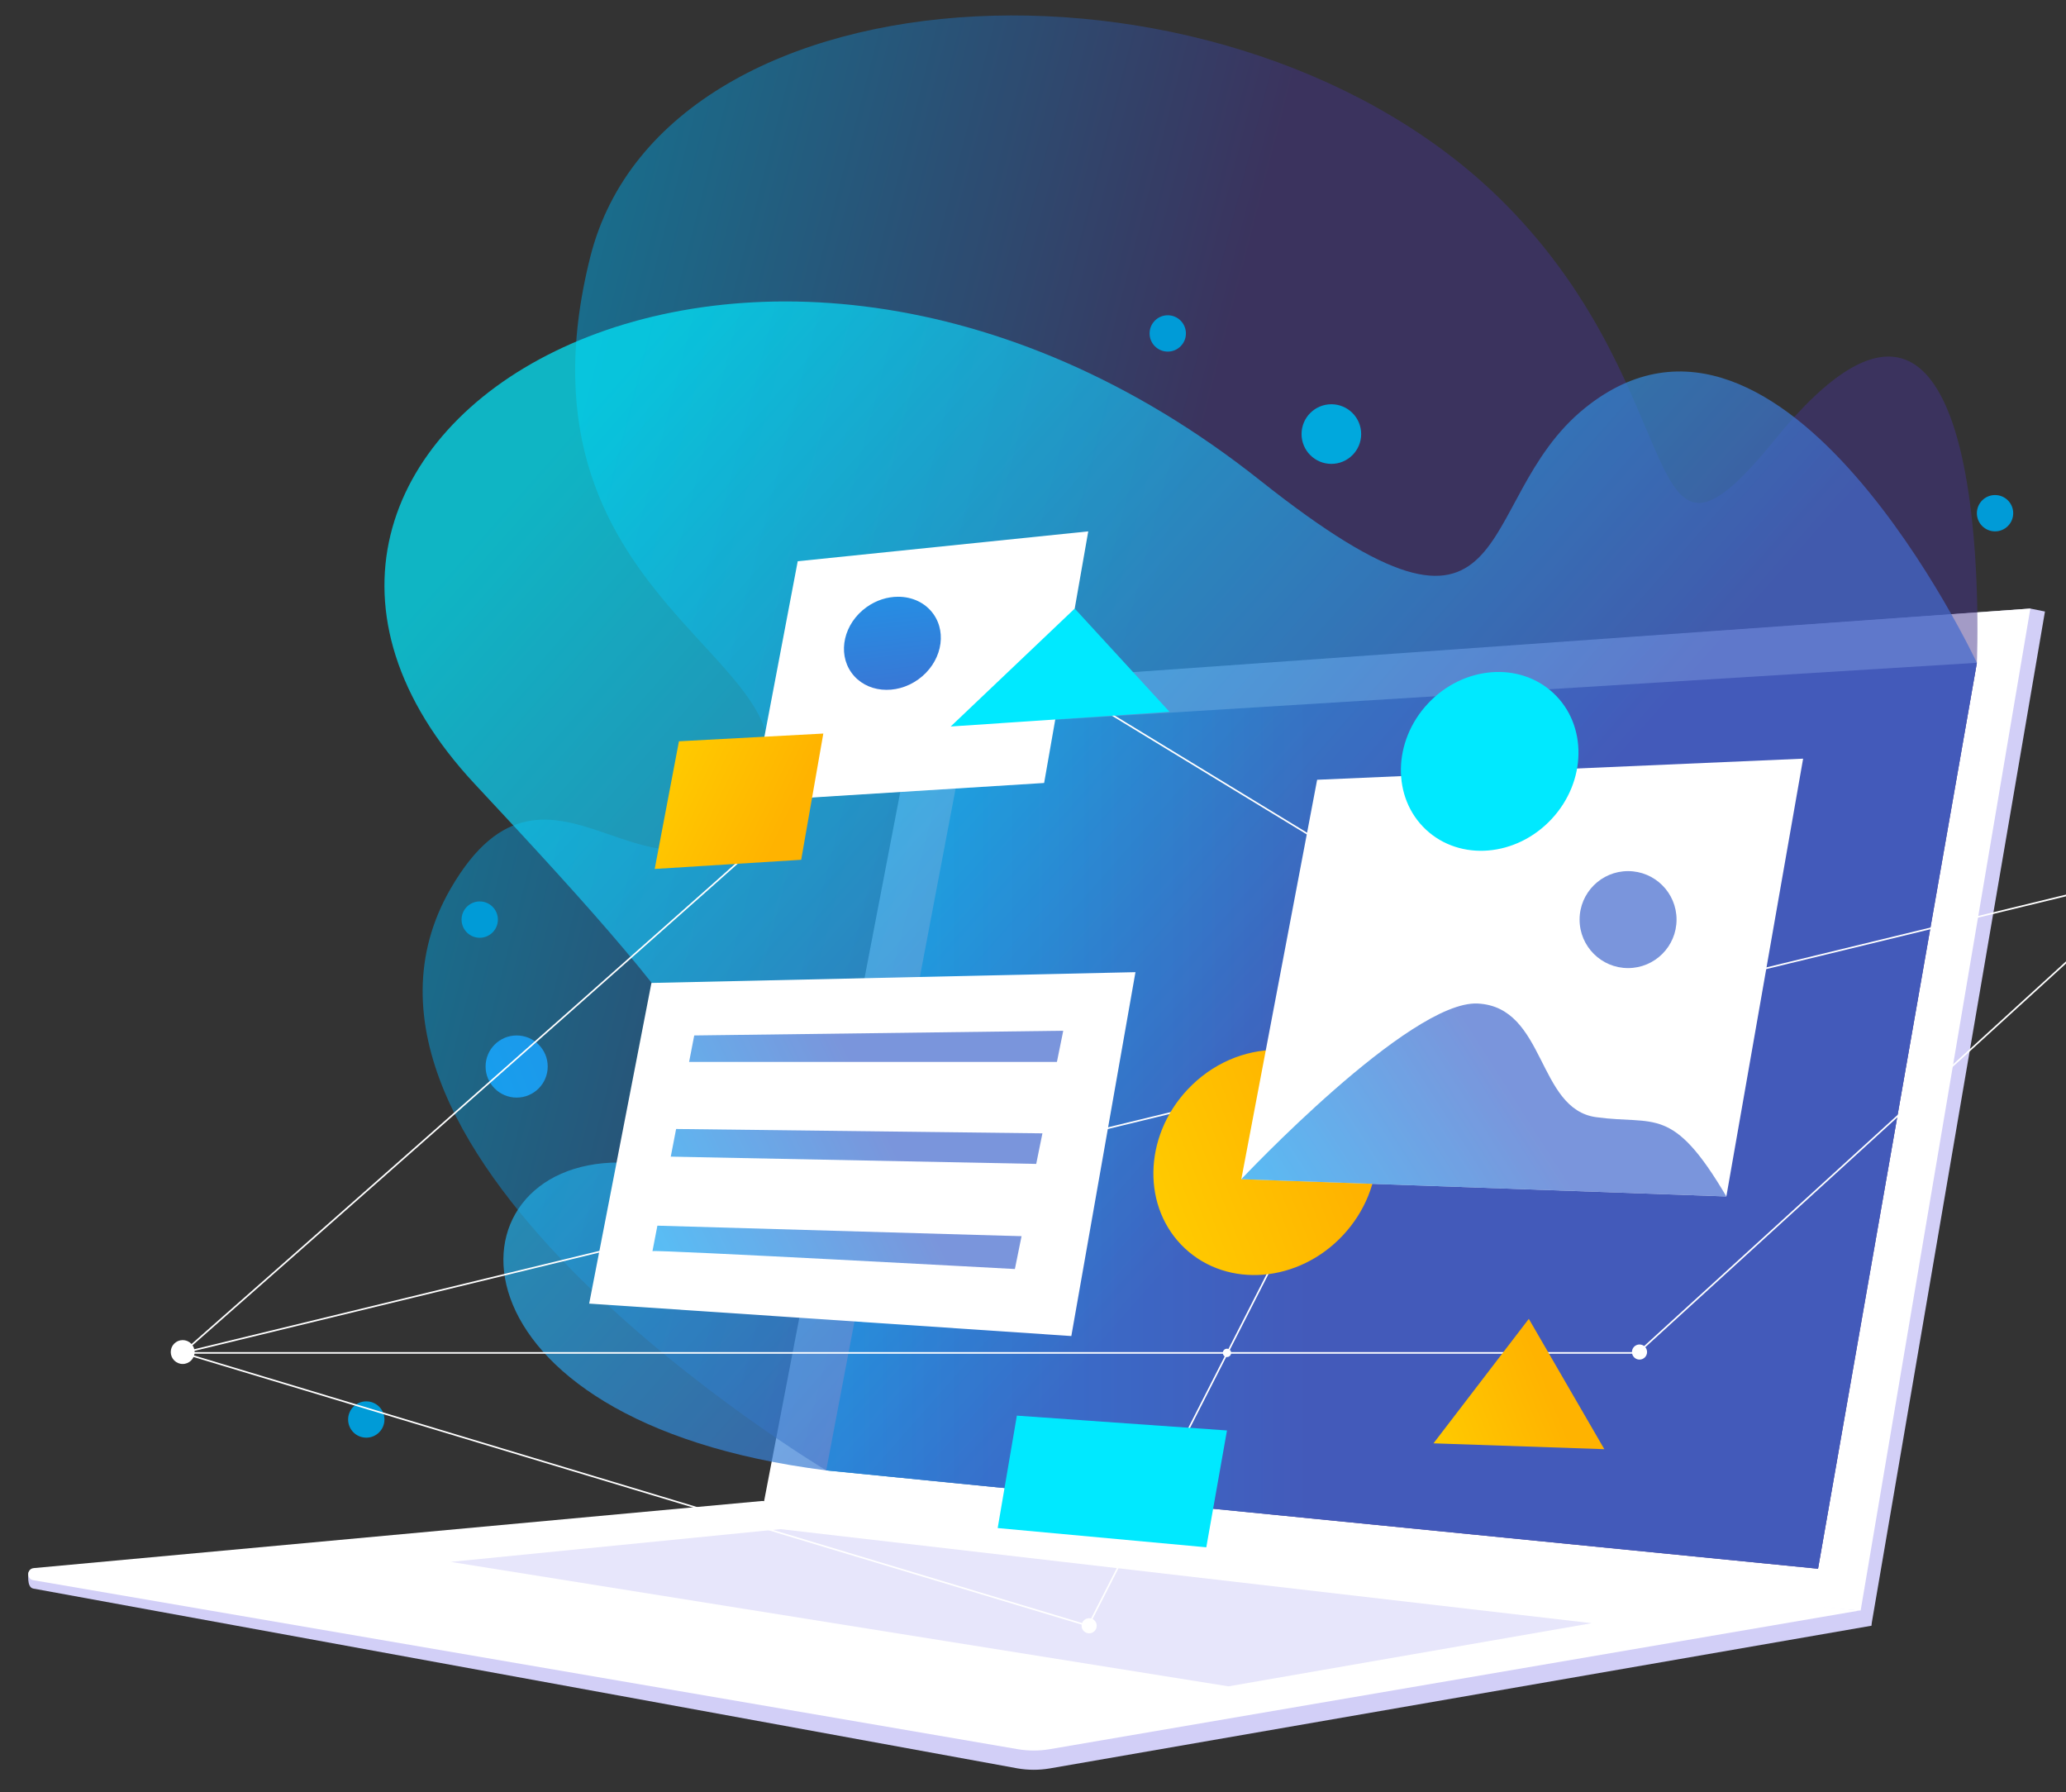
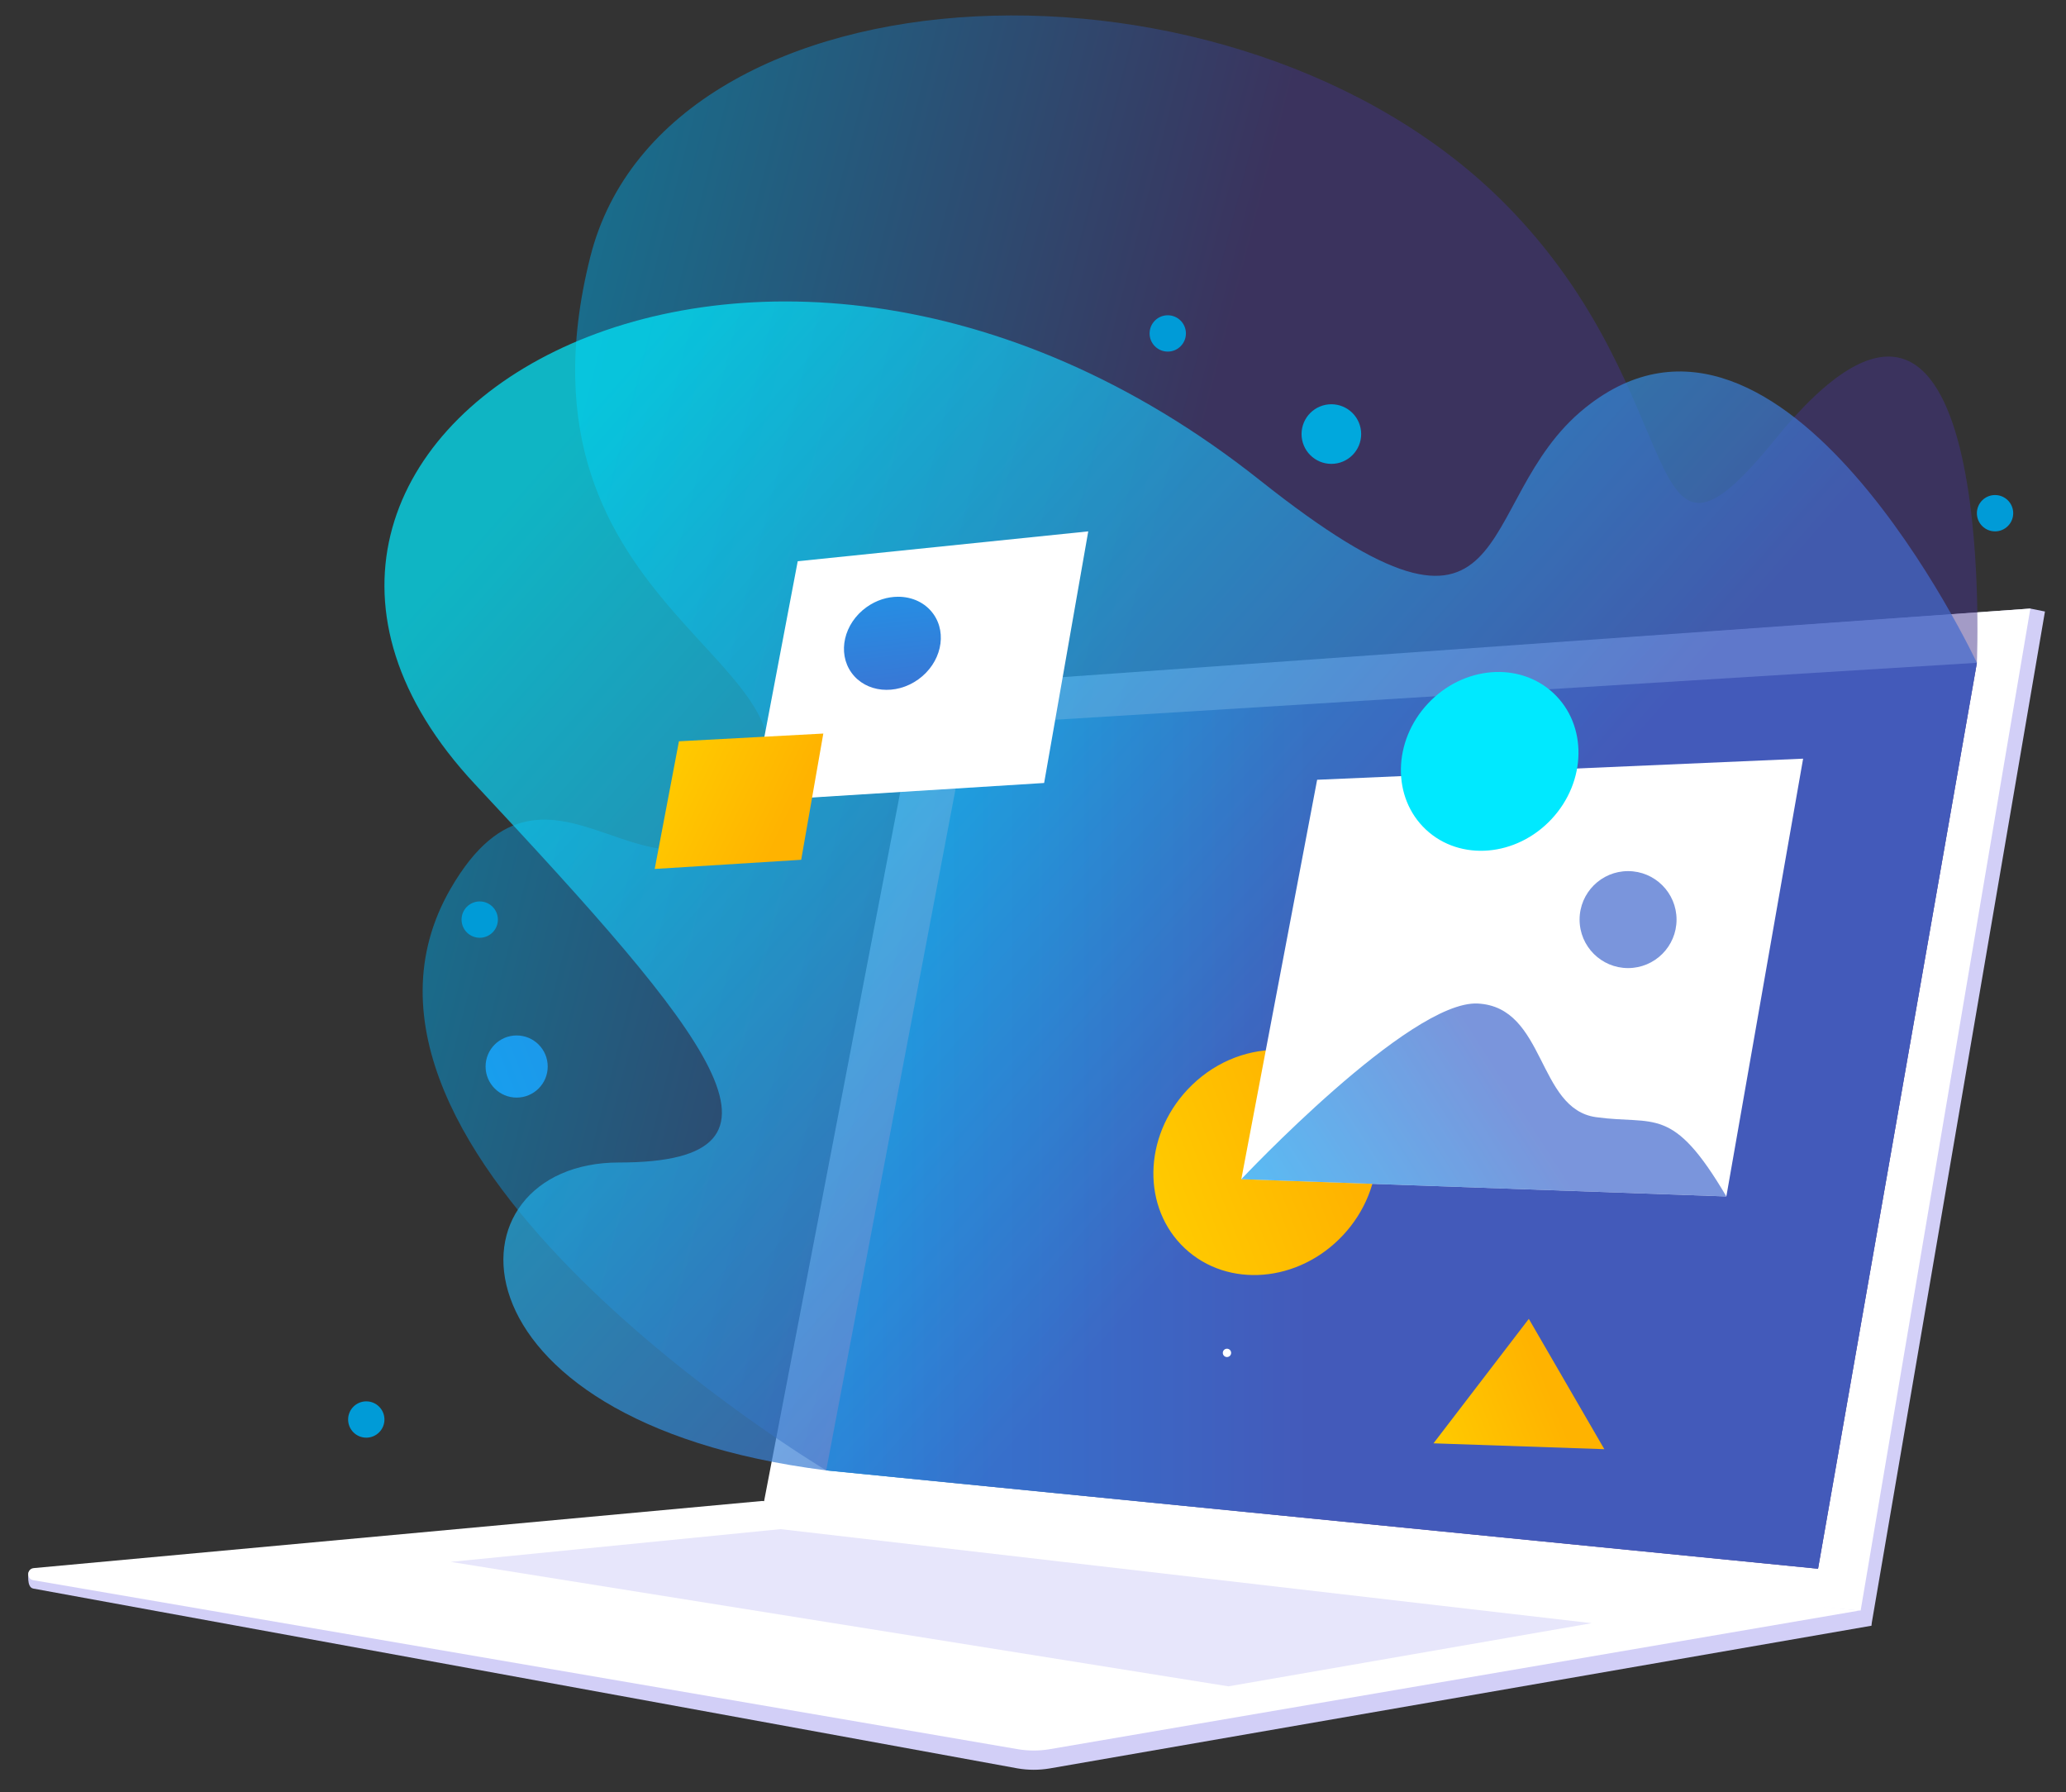
<svg xmlns="http://www.w3.org/2000/svg" xmlns:ns1="http://www.inkscape.org/namespaces/inkscape" xmlns:ns2="http://sodipodi.sourceforge.net/DTD/sodipodi-0.dtd" width="113mm" height="98mm" viewBox="0 0 113 98" version="1.1" id="svg1263" ns1:export-filename="bitmap.png" ns1:export-xdpi="96" ns1:export-ydpi="96" ns1:version="1.2.2 (b0a8486541, 2022-12-01)" ns2:docname="drawing.svg">
  <rect x="0" y="0" width="113" height="98" fill="#333333" stroke="none" />
  <ns2:namedview id="namedview1265" pagecolor="#ffffff" bordercolor="#000000" borderopacity="0.25" ns1:showpageshadow="2" ns1:pageopacity="0.0" ns1:pagecheckerboard="0" ns1:deskcolor="#d1d1d1" ns1:document-units="mm" showgrid="false" ns1:zoom="0.77147868" ns1:cx="396.6409" ns1:cy="250.16894" ns1:window-width="1920" ns1:window-height="1008" ns1:window-x="1920" ns1:window-y="0" ns1:window-maximized="1" ns1:current-layer="layer1" />
  <defs id="defs1260">
    <clipPath clipPathUnits="userSpaceOnUse" id="clipPath654">
      <path d="M 0,500 H 750 V 0 H 0 Z" id="path652" />
    </clipPath>
    <linearGradient x1="0" y1="0" x2="1" y2="0" gradientUnits="userSpaceOnUse" gradientTransform="matrix(96.027,38.235,38.235,-96.027,526.41,145.738)" spreadMethod="pad" id="linearGradient644">
      <stop style="stop-opacity:1;stop-color:#ffe600" offset="0" id="stop638" />
      <stop style="stop-opacity:1;stop-color:#ffb300" offset="0.42" id="stop640" />
      <stop style="stop-opacity:1;stop-color:#ffb300" offset="1" id="stop642" />
    </linearGradient>
    <clipPath clipPathUnits="userSpaceOnUse" id="clipPath552">
      <path d="M 0,500 H 750 V 0 H 0 Z" id="path550" />
    </clipPath>
    <clipPath clipPathUnits="userSpaceOnUse" id="clipPath564">
      <path d="m 518.949,221.784 h 75.153 v -29.892 h -75.153 z" id="path562" />
    </clipPath>
    <linearGradient x1="0" y1="0" x2="1" y2="0" gradientUnits="userSpaceOnUse" gradientTransform="matrix(126.121,81.424,81.424,-126.121,512.083,167.588)" spreadMethod="pad" id="linearGradient576">
      <stop style="stop-opacity:1;stop-color:#00baff" offset="0" id="stop570" />
      <stop style="stop-opacity:1;stop-color:#446acd" offset="0.42" id="stop572" />
      <stop style="stop-opacity:1;stop-color:#446acd" offset="1" id="stop574" />
    </linearGradient>
    <clipPath clipPathUnits="userSpaceOnUse" id="clipPath598">
      <path d="m 571.361,242.29 h 15.023 v -15.024 h -15.023 z" id="path596" />
    </clipPath>
    <linearGradient x1="0" y1="0" x2="1" y2="0" gradientUnits="userSpaceOnUse" gradientTransform="matrix(123.919,80.003,80.003,-123.919,502.32,185.355)" spreadMethod="pad" id="linearGradient610">
      <stop style="stop-opacity:1;stop-color:#00baff" offset="0" id="stop604" />
      <stop style="stop-opacity:1;stop-color:#446acd" offset="0.42" id="stop606" />
      <stop style="stop-opacity:1;stop-color:#446acd" offset="1" id="stop608" />
    </linearGradient>
    <linearGradient x1="0" y1="0" x2="1" y2="0" gradientUnits="userSpaceOnUse" gradientTransform="matrix(141.886,56.494,56.494,-141.886,473.521,177.593)" spreadMethod="pad" id="linearGradient542">
      <stop style="stop-opacity:1;stop-color:#ffe600" offset="0" id="stop536" />
      <stop style="stop-opacity:1;stop-color:#ffb300" offset="0.42" id="stop538" />
      <stop style="stop-opacity:1;stop-color:#ffb300" offset="1" id="stop540" />
    </linearGradient>
    <clipPath clipPathUnits="userSpaceOnUse" id="clipPath518">
      <path d="M 0,500 H 750 V 0 H 0 Z" id="path516" />
    </clipPath>
    <linearGradient x1="0" y1="0" x2="1" y2="0" gradientUnits="userSpaceOnUse" gradientTransform="matrix(96.2,-45.336,-45.336,-96.2,407.903,268.766)" spreadMethod="pad" id="linearGradient508">
      <stop style="stop-opacity:1;stop-color:#ffe600" offset="0" id="stop502" />
      <stop style="stop-opacity:1;stop-color:#ffb300" offset="0.42" id="stop504" />
      <stop style="stop-opacity:1;stop-color:#ffb300" offset="1" id="stop506" />
    </linearGradient>
    <clipPath clipPathUnits="userSpaceOnUse" id="clipPath414">
-       <path d="M 0,500 H 750 V 0 H 0 Z" id="path412" />
-     </clipPath>
+       </clipPath>
    <clipPath clipPathUnits="userSpaceOnUse" id="clipPath438">
      <path d="m 427.71,217.561 h 63.65 v -36.912 h -63.65 z" id="path436" />
    </clipPath>
    <linearGradient x1="0" y1="0" x2="1" y2="0" gradientUnits="userSpaceOnUse" gradientTransform="matrix(120.317,58.389,58.389,-120.317,413.63,176.711)" spreadMethod="pad" id="linearGradient450">
      <stop style="stop-opacity:1;stop-color:#00baff" offset="0" id="stop444" />
      <stop style="stop-opacity:1;stop-color:#446acd" offset="0.42" id="stop446" />
      <stop style="stop-opacity:1;stop-color:#446acd" offset="1" id="stop448" />
    </linearGradient>
    <linearGradient x1="0" y1="0" x2="1" y2="0" gradientUnits="userSpaceOnUse" gradientTransform="matrix(29.5,-118.775,-109.386,-12.614,456.297,312.16)" spreadMethod="pad" id="linearGradient404">
      <stop style="stop-opacity:1;stop-color:#00baff" offset="0" id="stop398" />
      <stop style="stop-opacity:1;stop-color:#446acd" offset="0.42" id="stop400" />
      <stop style="stop-opacity:1;stop-color:#446acd" offset="1" id="stop402" />
    </linearGradient>
    <clipPath clipPathUnits="userSpaceOnUse" id="clipPath380">
      <path d="M 0,500 H 750 V 0 H 0 Z" id="path378" />
    </clipPath>
    <linearGradient x1="0" y1="0" x2="1" y2="0" gradientUnits="userSpaceOnUse" gradientTransform="matrix(365.408,138.563,138.563,-365.408,348.439,189.938)" spreadMethod="pad" id="linearGradient370">
      <stop style="stop-opacity:1;stop-color:#00baff" offset="0" id="stop364" />
      <stop style="stop-opacity:1;stop-color:#446acd" offset="0.42" id="stop366" />
      <stop style="stop-opacity:1;stop-color:#446acd" offset="1" id="stop368" />
    </linearGradient>
    <clipPath clipPathUnits="userSpaceOnUse" id="clipPath296">
      <path d="M 0,500 H 750 V 0 H 0 Z" id="path294" />
    </clipPath>
    <clipPath clipPathUnits="userSpaceOnUse" id="clipPath304">
      <path d="M 386.181,330.535 H 632.92 V 134.22 H 386.181 Z" id="path302" />
    </clipPath>
    <linearGradient x1="0" y1="0" x2="1" y2="0" gradientUnits="userSpaceOnUse" gradientTransform="matrix(274.637,-245.728,-245.728,-274.637,421.704,317.104)" spreadMethod="pad" id="linearGradient316">
      <stop style="stop-opacity:1;stop-color:#00eaff" offset="0" id="stop310" />
      <stop style="stop-opacity:1;stop-color:#446acd" offset="0.42" id="stop312" />
      <stop style="stop-opacity:1;stop-color:#446acd" offset="1" id="stop314" />
    </linearGradient>
    <linearGradient x1="0" y1="0" x2="1" y2="0" gradientUnits="userSpaceOnUse" gradientTransform="matrix(178.291,0,0,-178.291,454.629,204.39)" spreadMethod="pad" id="linearGradient286">
      <stop style="stop-opacity:1;stop-color:#00a7e6" offset="0" id="stop280" />
      <stop style="stop-opacity:1;stop-color:#43348a" offset="0.42" id="stop282" />
      <stop style="stop-opacity:1;stop-color:#43348a" offset="1" id="stop284" />
    </linearGradient>
    <clipPath clipPathUnits="userSpaceOnUse" id="clipPath200">
      <path d="M 0,500 H 750 V 0 H 0 Z" id="path198" />
    </clipPath>
    <clipPath clipPathUnits="userSpaceOnUse" id="clipPath224">
      <path d="M 396.449,140.354 H 573.243 V 116.002 H 396.449 Z" id="path222" />
    </clipPath>
    <clipPath clipPathUnits="userSpaceOnUse" id="clipPath240">
      <path d="M 392.102,374.841 H 633.01 V 134.22 H 392.102 Z" id="path238" />
    </clipPath>
    <linearGradient x1="0" y1="0" x2="1" y2="0" gradientUnits="userSpaceOnUse" gradientTransform="matrix(226.905,-56.847,-56.847,-226.905,403.774,280.36)" spreadMethod="pad" id="linearGradient252">
      <stop style="stop-opacity:1;stop-color:#00a7e6" offset="0" id="stop246" />
      <stop style="stop-opacity:1;stop-color:#43348a" offset="0.42" id="stop248" />
      <stop style="stop-opacity:1;stop-color:#43348a" offset="1" id="stop250" />
    </linearGradient>
  </defs>
  <g ns1:label="Layer 1" ns1:groupmode="layer" id="layer1">
    <g id="g2201" transform="translate(-17.84,-105.588)">
      <g id="g194" transform="matrix(0.353,0,0,-0.353,-97.455,238.752)">
        <g id="g196" clip-path="url(#clipPath200)">
          <g id="g202" transform="translate(447.481,141.899)">
            <path d="m 0,0 24.754,128.881 168.97,12.181 2.263,-0.455 -26.911,-157.121 h -2.046 z" style="fill:#d2cff7;fill-opacity:1;fill-rule:nonzero;stroke:none" id="path204" />
          </g>
          <g id="g206" transform="translate(444.47,141.899)">
            <path d="M 0,0 24.755,128.881 196.734,141.062 170.041,-16.514 Z" style="fill:#ffffff;fill-opacity:1;fill-rule:nonzero;stroke:none" id="path208" />
          </g>
          <g id="g210" transform="translate(331.034,133.658)">
            <path d="M 0,0 113.648,8.074 285.523,-6.061 V -8.272 L 158.198,-30.379 c -1.637,-0.274 -3.308,-0.271 -4.944,0.01 L 0.741,-2.512 C -0.348,-2.324 0,0 0,0" style="fill:#d2cff7;fill-opacity:1;fill-rule:nonzero;stroke:none" id="path212" />
          </g>
          <g id="g214" transform="translate(331.848,134.318)">
            <path d="m 0,0 112.833,10.396 170.07,-16.968 -125.52,-21.486 c -1.636,-0.274 -3.307,-0.271 -4.943,0.009 L -0.073,-1.873 C -1.163,-1.686 -1.101,-0.102 0,0" style="fill:#ffffff;fill-opacity:1;fill-rule:nonzero;stroke:none" id="path216" />
          </g>
          <g id="g218">
            <g id="g220" />
            <g id="g232">
              <g clip-path="url(#clipPath224)" opacity="0.53" id="g230">
                <g transform="translate(396.449,135.28)" id="g228">
                  <path d="m 0,0 51.111,5.073 125.682,-14.568 -56.29,-9.783 z" style="fill:#d2cff7;fill-opacity:1;fill-rule:nonzero;stroke:none" id="path226" />
                </g>
              </g>
            </g>
          </g>
          <g id="g234">
            <g id="g236" />
            <g id="g266">
              <g clip-path="url(#clipPath240)" opacity="0.49" id="g264">
                <g id="g262">
                  <g id="g260">
                    <g id="g258">
                      <g id="g256">
                        <path d="m 632.92,274.561 c 0,0 3.371,77.231 -31.263,34.61 -21.804,-26.832 -12.116,6.506 -41.804,36.455 -41.499,41.862 -130.106,38.408 -141.793,-8.244 -13.96,-55.723 39.965,-62.565 25.097,-84.27 -14.867,-21.705 -31.151,13.348 -46.708,-13.517 -23.846,-41.182 58.18,-90.138 58.18,-90.138 l 153.68,-15.236 z" style="fill:url(#linearGradient252);stroke:none" id="path254" />
                      </g>
                    </g>
                  </g>
                </g>
              </g>
            </g>
          </g>
        </g>
      </g>
      <g id="g268" transform="matrix(0.353,0,0,-0.353,-97.455,238.752)">
        <g id="g270">
          <g id="g276">
            <g id="g278">
              <path d="M 476.547,264.9 454.629,149.457 608.308,134.221 632.92,274.56 Z" style="fill:url(#linearGradient286);stroke:none" id="path288" />
            </g>
          </g>
        </g>
      </g>
      <g id="g290" transform="matrix(0.353,0,0,-0.353,-97.455,238.752)">
        <g id="g292" clip-path="url(#clipPath296)">
          <g id="g298">
            <g id="g300" />
            <g id="g330">
              <g clip-path="url(#clipPath304)" opacity="0.71" id="g328">
                <g id="g326">
                  <g id="g324">
                    <g id="g322">
                      <g id="g320">
                        <path d="m 632.92,274.561 c 0,0 -30.03,64.119 -60.691,39.498 -18.062,-14.505 -9.312,-43.823 -50.387,-11.231 -79.46,63.048 -171.232,5.991 -121.631,-47.082 36.461,-39.014 52.747,-58.595 22.32,-58.595 -27.372,0 -28.272,-40.11 32.098,-47.694 l 153.68,-15.236 z" style="fill:url(#linearGradient316);stroke:none" id="path318" />
                      </g>
                    </g>
                  </g>
                </g>
              </g>
            </g>
          </g>
          <g id="g332" transform="translate(537.519,309.994)">
            <path d="m 0,0 c 0,-2.551 -2.068,-4.618 -4.618,-4.618 -2.551,0 -4.619,2.067 -4.619,4.618 0,2.551 2.068,4.618 4.619,4.618 C -2.068,4.618 0,2.551 0,0" style="fill:#00a8dd;fill-opacity:1;fill-rule:nonzero;stroke:none" id="path334" />
          </g>
          <g id="g336" transform="translate(510.365,325.582)">
            <path d="m 0,0 c 0,-1.554 -1.26,-2.814 -2.814,-2.814 -1.554,0 -2.814,1.26 -2.814,2.814 0,1.554 1.26,2.814 2.814,2.814 C -1.26,2.814 0,1.554 0,0" style="fill:#009bd7;fill-opacity:1;fill-rule:nonzero;stroke:none" id="path338" />
          </g>
          <g id="g340" transform="translate(638.548,297.734)">
            <path d="m 0,0 c 0,-1.554 -1.26,-2.814 -2.813,-2.814 -1.555,0 -2.815,1.26 -2.815,2.814 0,1.554 1.26,2.813 2.815,2.813 C -1.26,2.813 0,1.554 0,0" style="fill:#009bd7;fill-opacity:1;fill-rule:nonzero;stroke:none" id="path342" />
          </g>
          <g id="g344" transform="translate(403.759,234.778)">
            <path d="m 0,0 c 0,-1.555 -1.261,-2.814 -2.814,-2.814 -1.554,0 -2.814,1.259 -2.814,2.814 0,1.554 1.26,2.813 2.814,2.813 C -1.261,2.813 0,1.554 0,0" style="fill:#009bd7;fill-opacity:1;fill-rule:nonzero;stroke:none" id="path346" />
          </g>
          <g id="g348" transform="translate(386.182,157.336)">
            <path d="m 0,0 c 0,-1.554 -1.26,-2.813 -2.814,-2.813 -1.554,0 -2.814,1.259 -2.814,2.813 0,1.554 1.26,2.813 2.814,2.813 C -1.26,2.813 0,1.554 0,0" style="fill:#009bd7;fill-opacity:1;fill-rule:nonzero;stroke:none" id="path350" />
          </g>
        </g>
      </g>
      <g id="g352" transform="matrix(0.353,0,0,-0.353,-97.455,238.752)">
        <g id="g354">
          <g id="g360">
            <g id="g362">
              <path d="m 401.853,212.018 c 0,-2.658 2.155,-4.814 4.813,-4.814 v 0 c 2.658,0 4.813,2.156 4.813,4.814 v 0 c 0,2.658 -2.155,4.813 -4.813,4.813 v 0 c -2.658,0 -4.813,-2.155 -4.813,-4.813" style="fill:url(#linearGradient370);stroke:none" id="path372" />
            </g>
          </g>
        </g>
      </g>
      <g id="g374" transform="matrix(0.353,0,0,-0.353,-97.455,238.752)">
        <g id="g376" clip-path="url(#clipPath380)">
          <g id="g382" transform="translate(443.157,253.112)">
            <path d="M 0,0 7.06,37.18 52.075,41.808 45.239,2.83 Z" style="fill:#ffffff;fill-opacity:1;fill-rule:nonzero;stroke:none" id="path384" />
          </g>
        </g>
      </g>
      <g id="g386" transform="matrix(0.353,0,0,-0.353,-97.455,238.752)">
        <g id="g388">
          <g id="g394">
            <g id="g396">
              <path d="m 460.869,283.171 c -3.501,-2.516 -4.542,-7.057 -2.323,-10.145 v 0 c 2.218,-3.088 6.855,-3.552 10.356,-1.037 v 0 c 3.5,2.515 4.541,7.058 2.324,10.145 v 0 c -1.258,1.75 -3.291,2.657 -5.454,2.657 v 0 c -1.655,0 -3.385,-0.531 -4.903,-1.62" style="fill:url(#linearGradient404);stroke:none" id="path406" />
            </g>
          </g>
        </g>
      </g>
      <g id="g408" transform="matrix(0.353,0,0,-0.353,-97.455,238.752)">
        <g id="g410" clip-path="url(#clipPath414)">
          <g id="g416" transform="translate(354.921,167.657)">
            <path d="m 0,0 h 225.468 l 81.863,74.632 z" style="fill:none;stroke:#ffffff;stroke-width:0.25;stroke-linecap:butt;stroke-linejoin:miter;stroke-miterlimit:10;stroke-dasharray:none;stroke-opacity:1" id="path418" />
          </g>
          <g id="g420" transform="translate(479.424,278.356)">
            <path d="m 0,0 c -7.189,-7.576 -124.503,-110.699 -124.503,-110.699 l 140.312,-42.272 55.78,109.393 z" style="fill:none;stroke:#ffffff;stroke-width:0.25;stroke-linecap:butt;stroke-linejoin:miter;stroke-miterlimit:10;stroke-dasharray:none;stroke-opacity:1" id="path422" />
          </g>
          <g id="g424" transform="translate(356.77,167.788)">
            <path d="m 0,0 c 0,-1.021 -0.828,-1.849 -1.849,-1.849 -1.021,0 -1.849,0.828 -1.849,1.849 0,1.021 0.828,1.85 1.849,1.85 C -0.828,1.85 0,1.021 0,0" style="fill:#ffffff;fill-opacity:1;fill-rule:nonzero;stroke:none" id="path426" />
          </g>
          <g id="g428" transform="translate(417.903,175.291)">
            <path d="m 0,0 9.648,49.675 74.996,1.669 -9.937,-56.37 z" style="fill:#ffffff;fill-opacity:1;fill-rule:nonzero;stroke:none" id="path430" />
          </g>
          <g id="g432">
            <g id="g434" />
            <g id="g464">
              <g clip-path="url(#clipPath438)" opacity="0.71" id="g462">
                <g id="g460">
                  <g id="g458">
                    <g id="g456">
                      <g id="g454">
-                         <path d="m 427.71,183.422 c 0.693,0.231 56.154,-2.774 56.154,-2.774 l 7.495,36.913 -57.178,-0.73 z" style="fill:url(#linearGradient450);stroke:none" id="path452" />
-                       </g>
+                         </g>
                    </g>
                  </g>
                </g>
              </g>
            </g>
          </g>
          <g id="g466" transform="translate(429.599,212.731)">
            <path d="M 0,0 H 64.912 L 61.761,-11.103 -1.542,-10.35 Z" style="fill:#ffffff;fill-opacity:1;fill-rule:nonzero;stroke:none" id="path468" />
          </g>
          <g id="g470" transform="translate(426.635,198.133)">
            <path d="m 0,0 65.919,-1.309 -3.472,-11.214 -63.595,1.84 z" style="fill:#ffffff;fill-opacity:1;fill-rule:nonzero;stroke:none" id="path472" />
          </g>
          <g id="g474" transform="translate(661.653,242.626)">
-             <path d="m 0,0 c 0,-0.7 0.567,-1.269 1.268,-1.269 0.7,0 1.268,0.569 1.268,1.269 0,0.7 -0.568,1.268 -1.268,1.268 C 0.567,1.268 0,0.7 0,0" style="fill:#ffffff;fill-opacity:1;fill-rule:nonzero;stroke:none" id="path476" />
-           </g>
+             </g>
          <g id="g478" transform="translate(579.474,167.788)">
            <path d="m 0,0 c 0,-0.646 0.524,-1.171 1.172,-1.171 0.646,0 1.171,0.525 1.171,1.171 0,0.647 -0.525,1.172 -1.171,1.172 C 0.524,1.172 0,0.647 0,0" style="fill:#ffffff;fill-opacity:1;fill-rule:nonzero;stroke:none" id="path480" />
          </g>
          <g id="g482" transform="translate(494.201,125.386)">
            <path d="m 0,0 c 0,-0.647 0.524,-1.172 1.172,-1.172 0.646,0 1.171,0.525 1.171,1.172 0,0.646 -0.525,1.171 -1.171,1.171 C 0.524,1.171 0,0.646 0,0" style="fill:#ffffff;fill-opacity:1;fill-rule:nonzero;stroke:none" id="path484" />
          </g>
          <g id="g486" transform="translate(473.917,264.692)">
            <path d="M 0,0 19.218,18.27 33.906,2.275 Z" style="fill:#00e9ff;fill-opacity:1;fill-rule:nonzero;stroke:none" id="path488" />
          </g>
        </g>
      </g>
      <g id="g490" transform="matrix(0.353,0,0,-0.353,-97.455,238.752)">
        <g id="g492">
          <g id="g498">
            <g id="g500">
              <path d="m 431.812,262.4 -3.756,-19.775 22.697,1.419 3.429,19.555 z" style="fill:url(#linearGradient508);stroke:none" id="path510" />
            </g>
          </g>
        </g>
      </g>
      <g id="g512" transform="matrix(0.353,0,0,-0.353,-97.455,238.752)">
        <g id="g514" clip-path="url(#clipPath518)">
          <g id="g520" transform="translate(481.2,140.52)">
-             <path d="m 0,0 2.971,17.416 32.556,-2.295 -3.204,-18.1 z" style="fill:#00e9ff;fill-opacity:1;fill-rule:nonzero;stroke:none" id="path522" />
-           </g>
+             </g>
        </g>
      </g>
      <g id="g524" transform="matrix(0.353,0,0,-0.353,-97.455,238.752)">
        <g id="g526">
          <g id="g532">
            <g id="g534">
              <path d="m 510.587,208.421 c -6.869,-7.351 -7.037,-18.355 -0.377,-24.577 v 0 c 6.66,-6.224 17.628,-5.309 24.496,2.042 v 0 c 6.868,7.35 7.036,18.354 0.376,24.577 v 0 c -2.968,2.773 -6.793,4.129 -10.728,4.129 v 0 c -4.894,0 -9.96,-2.096 -13.767,-6.171" style="fill:url(#linearGradient542);stroke:none" id="path544" />
            </g>
          </g>
        </g>
      </g>
      <g id="g546" transform="matrix(0.353,0,0,-0.353,-97.455,238.752)">
        <g id="g548" clip-path="url(#clipPath552)">
          <g id="g554" transform="translate(518.949,194.566)">
            <path d="M 0,0 11.748,61.874 87.047,65.143 75.153,-2.675 Z" style="fill:#ffffff;fill-opacity:1;fill-rule:nonzero;stroke:none" id="path556" />
          </g>
          <g id="g558">
            <g id="g560" />
            <g id="g590">
              <g clip-path="url(#clipPath564)" opacity="0.71" id="g588">
                <g id="g586">
                  <g id="g584">
                    <g id="g582">
                      <g id="g580">
                        <path d="m 518.949,194.566 c 0,0 26.101,27.765 36.647,27.21 10.545,-0.555 9.157,-16.335 18.315,-17.602 9.158,-1.269 11.798,1.959 20.192,-12.282 z" style="fill:url(#linearGradient576);stroke:none" id="path578" />
                      </g>
                    </g>
                  </g>
                </g>
              </g>
            </g>
          </g>
          <g id="g592">
            <g id="g594" />
            <g id="g624">
              <g clip-path="url(#clipPath598)" opacity="0.71" id="g622">
                <g id="g620">
                  <g id="g618">
                    <g id="g616">
                      <g id="g614">
                        <path d="m 571.361,234.778 c 0,-4.148 3.364,-7.511 7.512,-7.511 4.148,0 7.512,3.363 7.512,7.511 0,4.149 -3.364,7.511 -7.512,7.511 -4.148,0 -7.512,-3.362 -7.512,-7.511" style="fill:url(#linearGradient610);stroke:none" id="path612" />
                      </g>
                    </g>
                  </g>
                </g>
              </g>
            </g>
          </g>
        </g>
      </g>
      <g id="g626" transform="matrix(0.353,0,0,-0.353,-97.455,238.752)">
        <g id="g628">
          <g id="g634">
            <g id="g636">
              <path d="m 548.725,153.647 26.471,-0.908 -11.701,20.188 z" style="fill:url(#linearGradient644);stroke:none" id="path646" />
            </g>
          </g>
        </g>
      </g>
      <g id="g648" transform="matrix(0.353,0,0,-0.353,-97.455,238.752)">
        <g id="g650" clip-path="url(#clipPath654)">
          <g id="g656" transform="translate(517.372,167.657)">
            <path d="m 0,0 c 0,-0.355 -0.288,-0.645 -0.645,-0.645 -0.356,0 -0.645,0.29 -0.645,0.645 0,0.356 0.289,0.646 0.645,0.646 C -0.288,0.646 0,0.356 0,0" style="fill:#ffffff;fill-opacity:1;fill-rule:nonzero;stroke:none" id="path658" />
          </g>
          <g id="g660" transform="translate(547.555,248.718)">
            <path d="M 0,0 C 5.29,-4.942 14,-4.217 19.455,1.622 24.91,7.46 25.044,16.199 19.754,21.142 14.465,26.084 5.754,25.358 0.3,19.52 -5.155,13.682 -5.289,4.943 0,0" style="fill:#00e9ff;fill-opacity:1;fill-rule:nonzero;stroke:none" id="path662" />
          </g>
        </g>
      </g>
    </g>
  </g>
</svg>